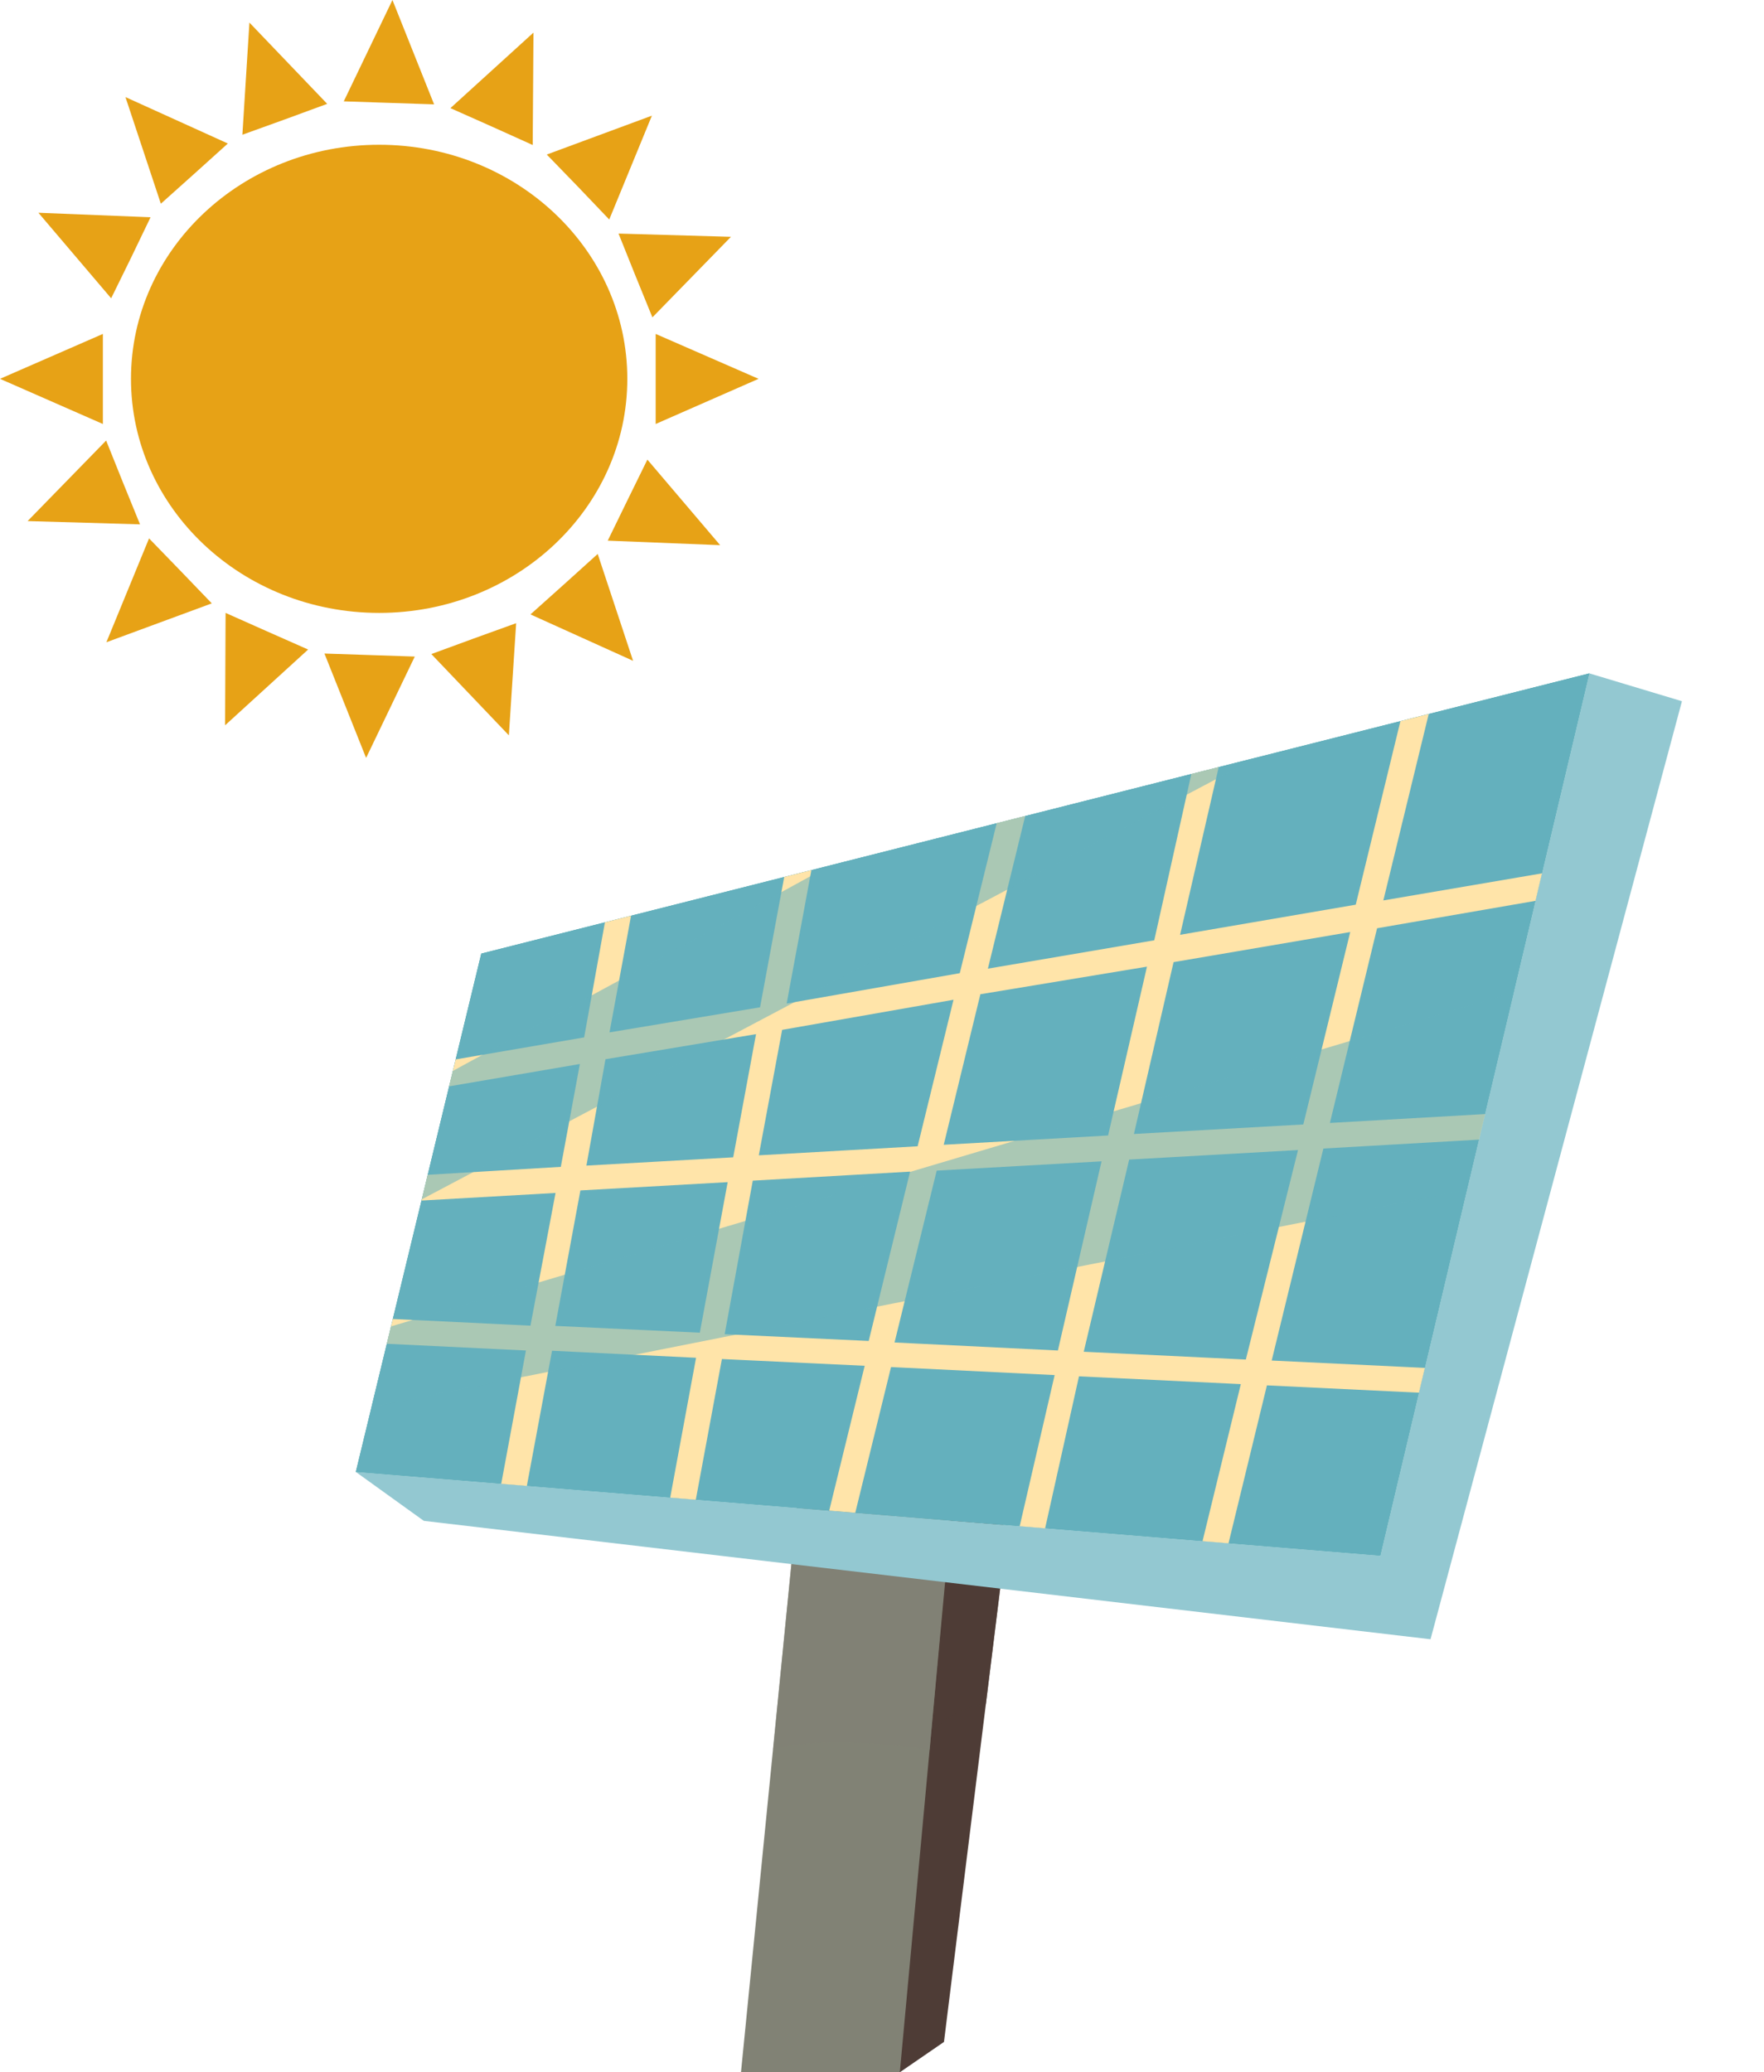
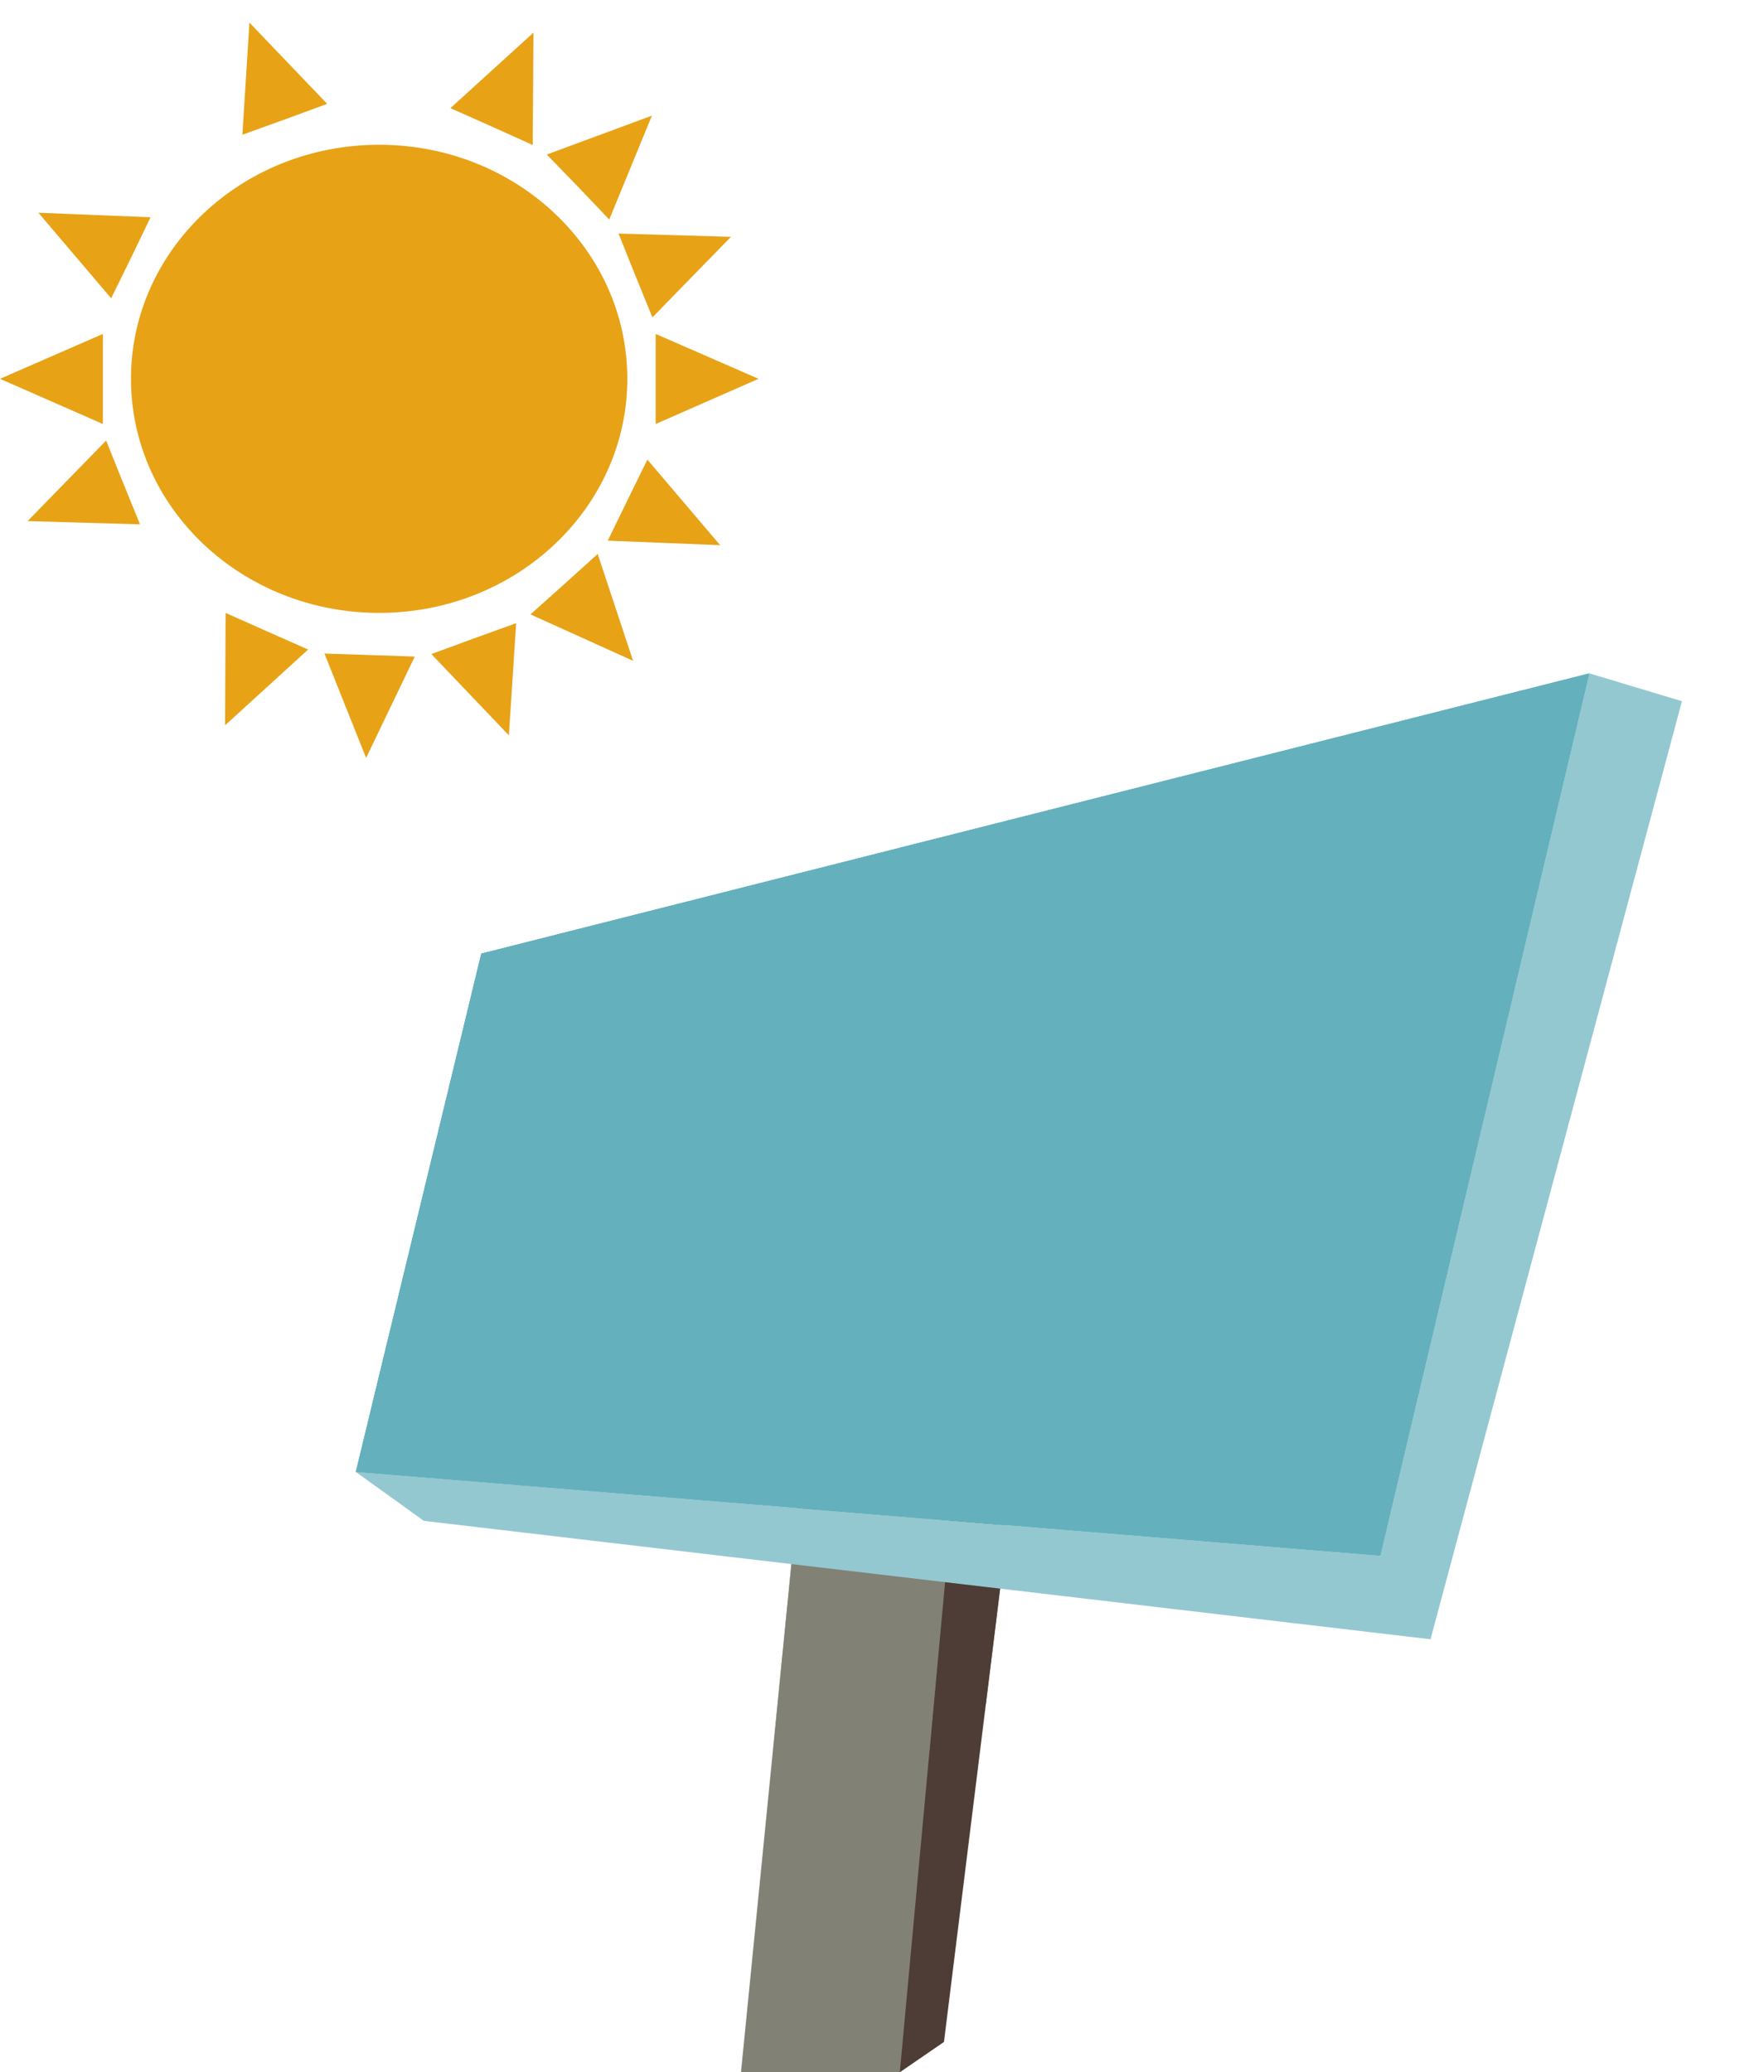
<svg xmlns="http://www.w3.org/2000/svg" viewBox="0 0 70.3 82.6">
  <defs>
    <style>.cls-1{fill:none;}.cls-2{isolation:isolate;}.cls-3,.cls-4{fill:#4e3c36;}.cls-4{opacity:0.75;}.cls-4,.cls-6{mix-blend-mode:multiply;}.cls-5,.cls-6{fill:#818275;}.cls-6{opacity:0.65;}.cls-7{fill:#42a4a4;}.cls-8{fill:#93c8d1;}.cls-9{clip-path:url(#clip-path);}.cls-10,.cls-12{fill:#64b0bd;}.cls-11{fill:#ffe4a9;}.cls-12{opacity:0.55;mix-blend-mode:screen;}.cls-13{fill:#e7a216;}</style>
    <clipPath id="clip-path">
      <polygon class="cls-1" points="19.18 38.01 14.18 58.67 55.01 62.01 63.34 26.84 19.18 38.01" />
    </clipPath>
  </defs>
  <title>Ресурс 16</title>
  <g class="cls-2">
    <g id="Слой_2" data-name="Слой 2">
      <g id="Layer_1" data-name="Layer 1">
        <polygon class="cls-3" points="40.15 60.98 38.03 59.1 35.58 80.81 29.53 82.6 29.7 82.6 35.86 82.6 37.62 81.39 40.15 60.98" />
        <path class="cls-4" d="M38,59.1,36.86,69.44a3.4,3.4,0,0,1,2.43-1.52l.86-7Z" />
        <polygon class="cls-5" points="29.53 82.6 31.86 59.1 38.03 59.1 35.86 82.6 29.53 82.6" />
        <path class="cls-6" d="M31.86,59.1,30.81,69.74c2.1-.63,6.24,0,6.24,0L38,59.1Z" />
        <polygon class="cls-7" points="19.18 38.01 14.18 58.67 55.01 62.01 63.34 26.84 19.18 38.01" />
        <polygon class="cls-8" points="67.03 27.95 63.34 26.84 55.01 62.01 14.18 58.67 16.89 60.62 57.01 65.34 67.03 27.95" />
        <g class="cls-9">
          <polygon class="cls-10" points="19.18 38.01 14.18 58.67 55.01 62.01 63.34 26.84 19.18 38.01" />
-           <path class="cls-11" d="M67.74,44.92l-.06-1L53,44.76,54.88,37,70.3,34.33l-.17-1-15,2.56,2.19-9-1-.24-2.29,9.41-7,1.2,2.18-9.47-1-.22L46,37.48l-6.63,1.13,2.42-9.9-1-.24L38.25,38.79,31.35,40,33.7,27.33l-1-.18-2.41,13-6,1,2.5-13.53-1-.18L23.28,41.35l-8,1.37.17,1,7.66-1.31-.76,4.1L14.15,47l.06,1,7.93-.45-1,5.29-7-.34,0,1,6.82.33L19.26,63l1,.18L22,53.84l5.74.28-1.59,8.6,1,.18,1.62-8.73,5.69.27-1.69,6.9,1,.24,1.74-7.09,6.52.32-1.85,8,1,.22L43,54.86l6.45.31L47,65.22l1,.24,2.49-10.24,12.87.62,0-1-12.68-.61,2.06-8.45ZM53.81,37.15l-1.87,7.67-6.75.38,1.58-6.85Zm-8.1,1.38-1.55,6.73-6.55.37,1.46-6ZM38,39.85l-1.43,5.84-6.33.36.93-5ZM24.13,42.22l6-1-.91,4.91-5.85.33Zm-2,10.63,1-5.4L29,47.12l-1.11,6Zm6.75.33L30,47.06l6.27-.36-1.65,6.75Zm6.77.33,1.68-6.85,6.57-.37-1.74,7.54Zm14,.68-6.46-.31L45,46.22l6.73-.38Z" />
-           <path class="cls-12" d="M33.11,34.48c-5,2.75-10,5.44-15.07,8.21L16.8,47.81,50.12,30.18Z" />
          <polygon class="cls-12" points="60.33 39.55 15.58 52.87 14.8 56.08 58.46 47.42 60.33 39.55" />
        </g>
        <ellipse class="cls-13" cx="15.11" cy="15.1" rx="9.89" ry="9.33" />
        <polygon class="cls-13" points="26.13 13.31 26.13 15.1 26.13 16.9 30.23 15.1 26.13 13.31" />
        <polygon class="cls-13" points="4.1 13.31 4.1 15.1 4.1 16.9 0 15.1 4.1 13.31" />
        <polygon class="cls-13" points="24.65 9.31 25.32 10.98 26 12.65 29.13 9.44 24.65 9.31" />
        <polygon class="cls-13" points="4.23 17.56 4.9 19.23 5.58 20.9 1.1 20.77 4.23 17.56" />
        <polygon class="cls-13" points="21.79 6.16 23.04 7.45 24.28 8.75 25.98 4.61 21.79 6.16" />
-         <polygon class="cls-13" points="5.94 21.46 7.19 22.75 8.44 24.05 4.24 25.6 5.94 21.46" />
        <polygon class="cls-13" points="17.95 4.31 19.59 5.04 21.23 5.78 21.26 1.3 17.95 4.31" />
        <polygon class="cls-13" points="8.99 24.43 10.63 25.16 12.28 25.89 8.97 28.91 8.99 24.43" />
-         <polygon class="cls-13" points="13.7 4.04 15.5 4.1 17.3 4.16 15.64 0 13.7 4.04" />
        <polygon class="cls-13" points="12.93 26.05 14.73 26.11 16.53 26.17 14.59 30.21 12.93 26.05" />
        <polygon class="cls-13" points="9.66 5.37 11.35 4.76 13.04 4.14 9.94 0.9 9.66 5.37" />
        <polygon class="cls-13" points="17.19 26.07 18.88 25.45 20.57 24.84 20.28 29.31 17.19 26.07" />
-         <polygon class="cls-13" points="6.41 8.12 7.75 6.92 9.08 5.72 5 3.87 6.41 8.12" />
        <polygon class="cls-13" points="21.14 24.49 22.48 23.29 23.82 22.08 25.23 26.34 21.14 24.49" />
        <polygon class="cls-13" points="4.43 11.89 5.22 10.28 6 8.66 1.53 8.48 4.43 11.89" />
        <polygon class="cls-13" points="24.22 21.55 25.01 19.93 25.8 18.32 28.7 21.73 24.22 21.55" />
      </g>
    </g>
  </g>
</svg>